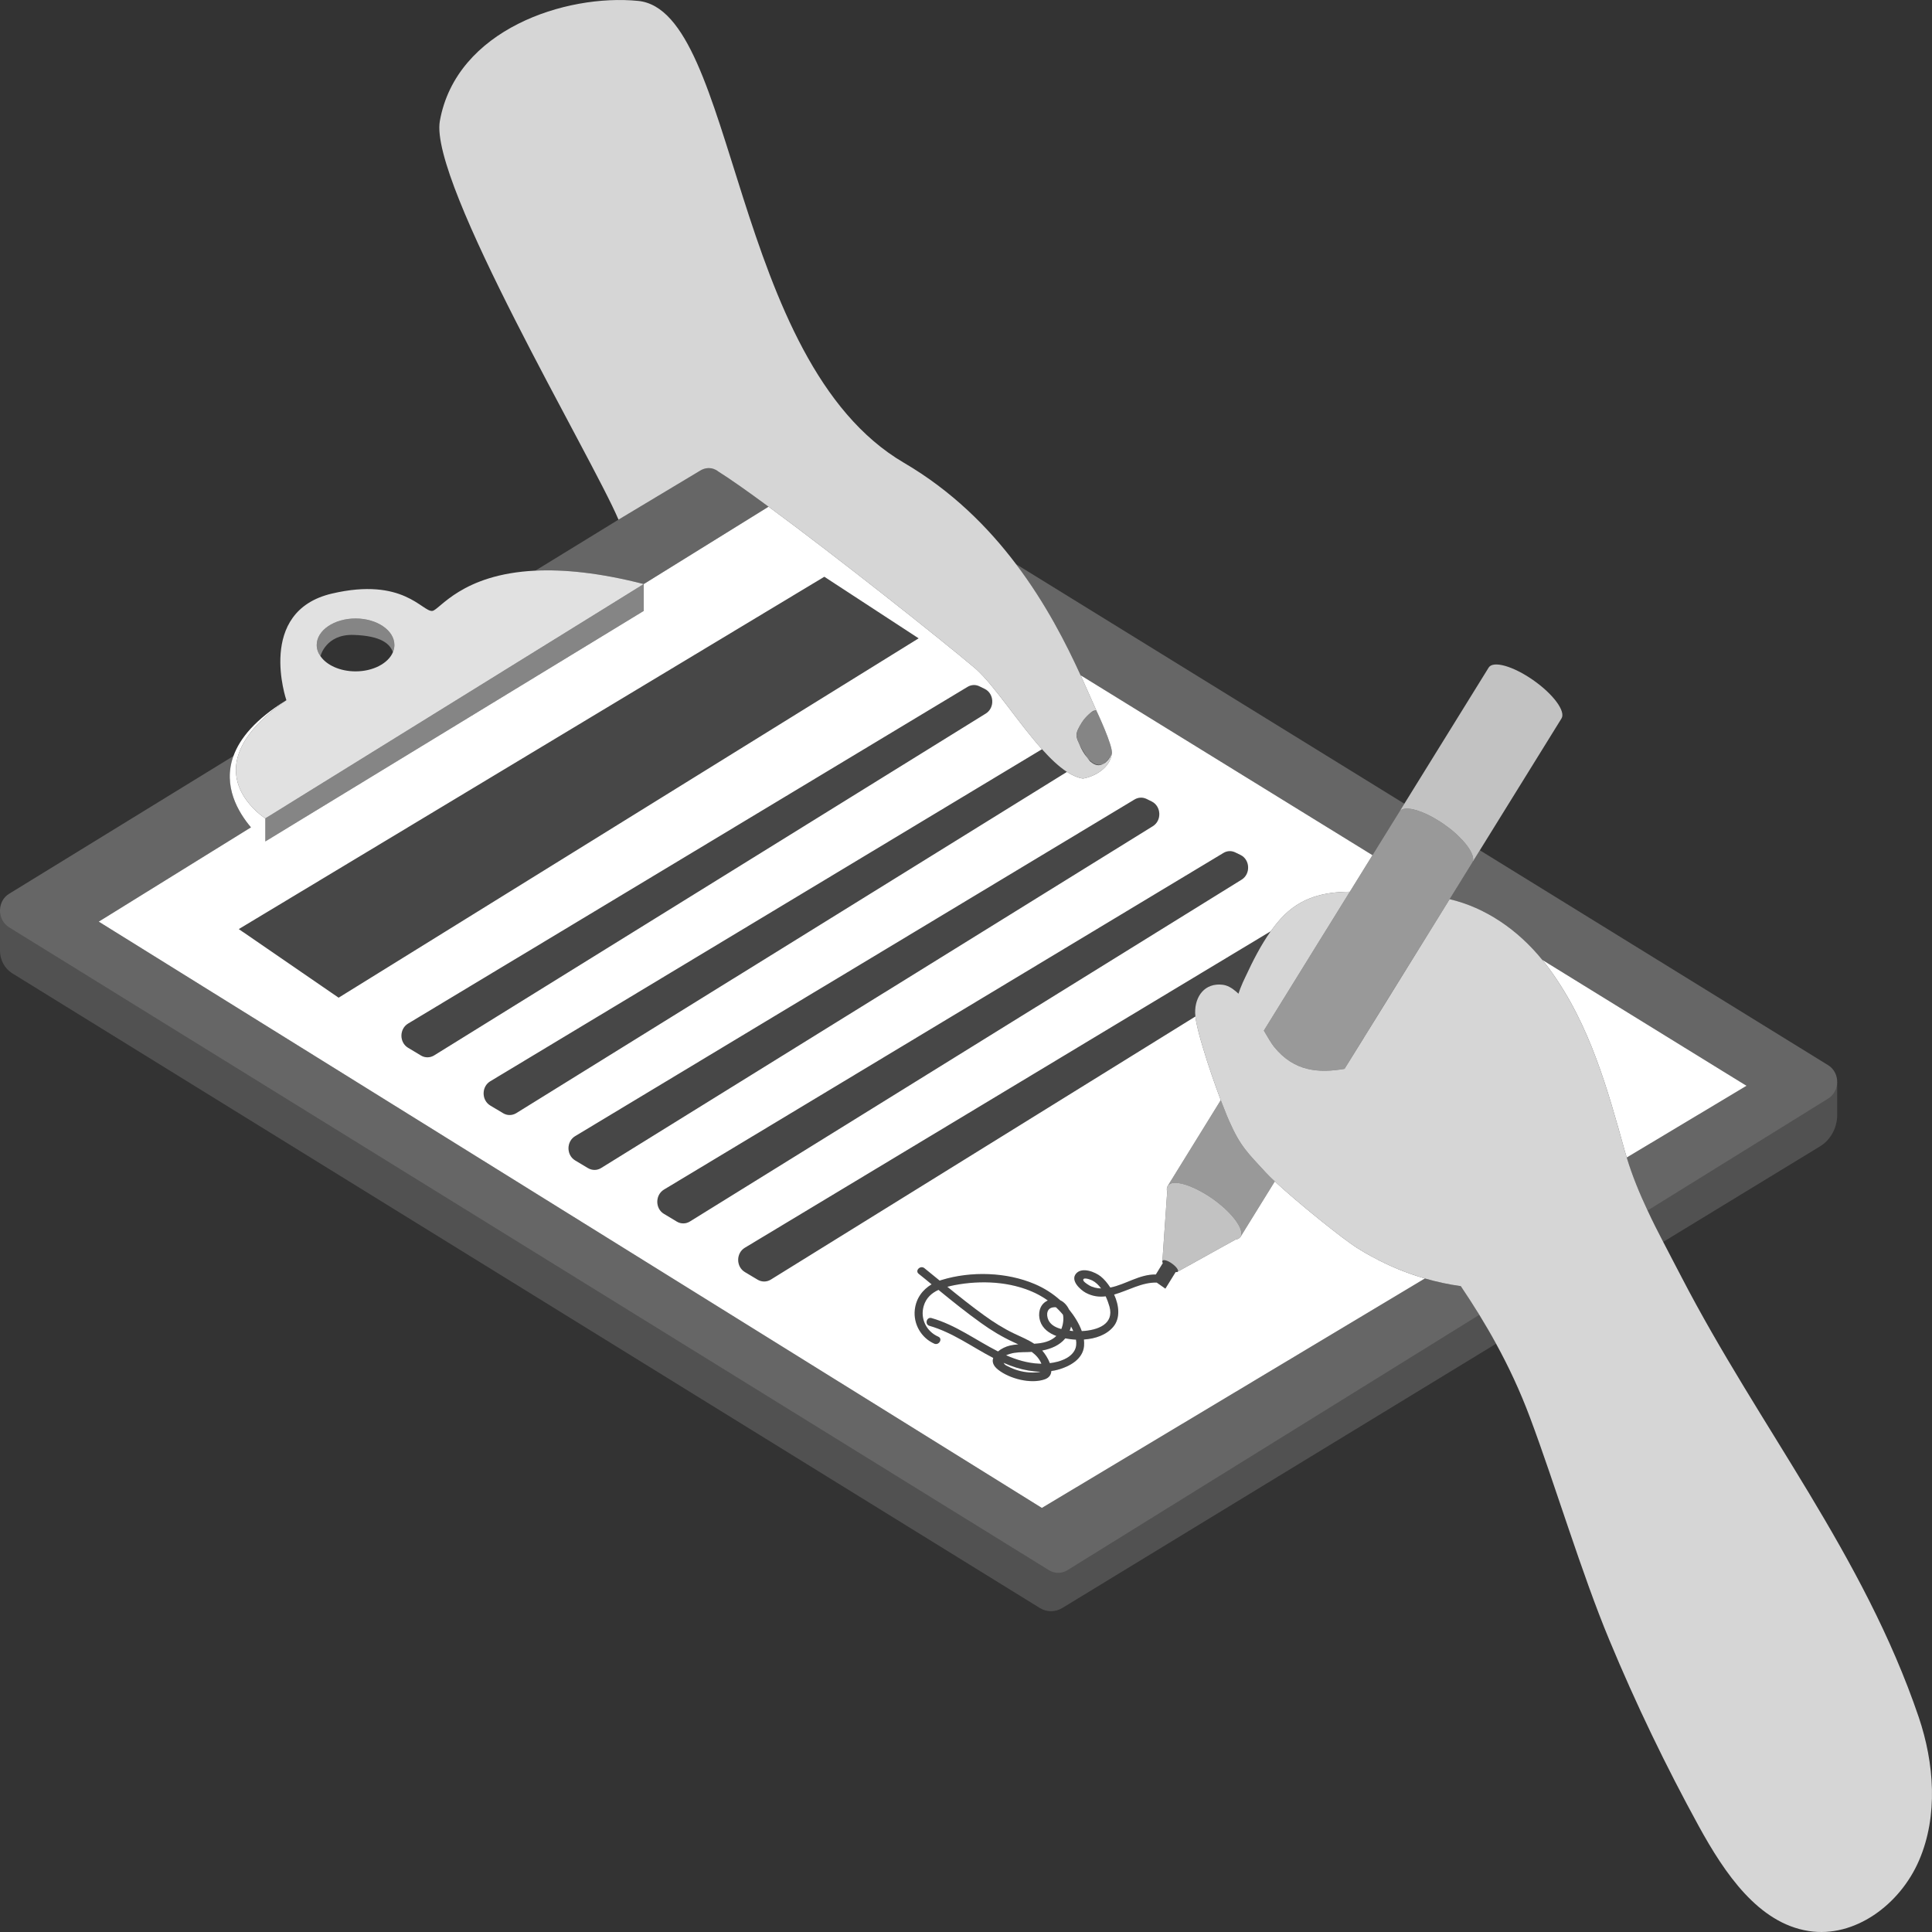
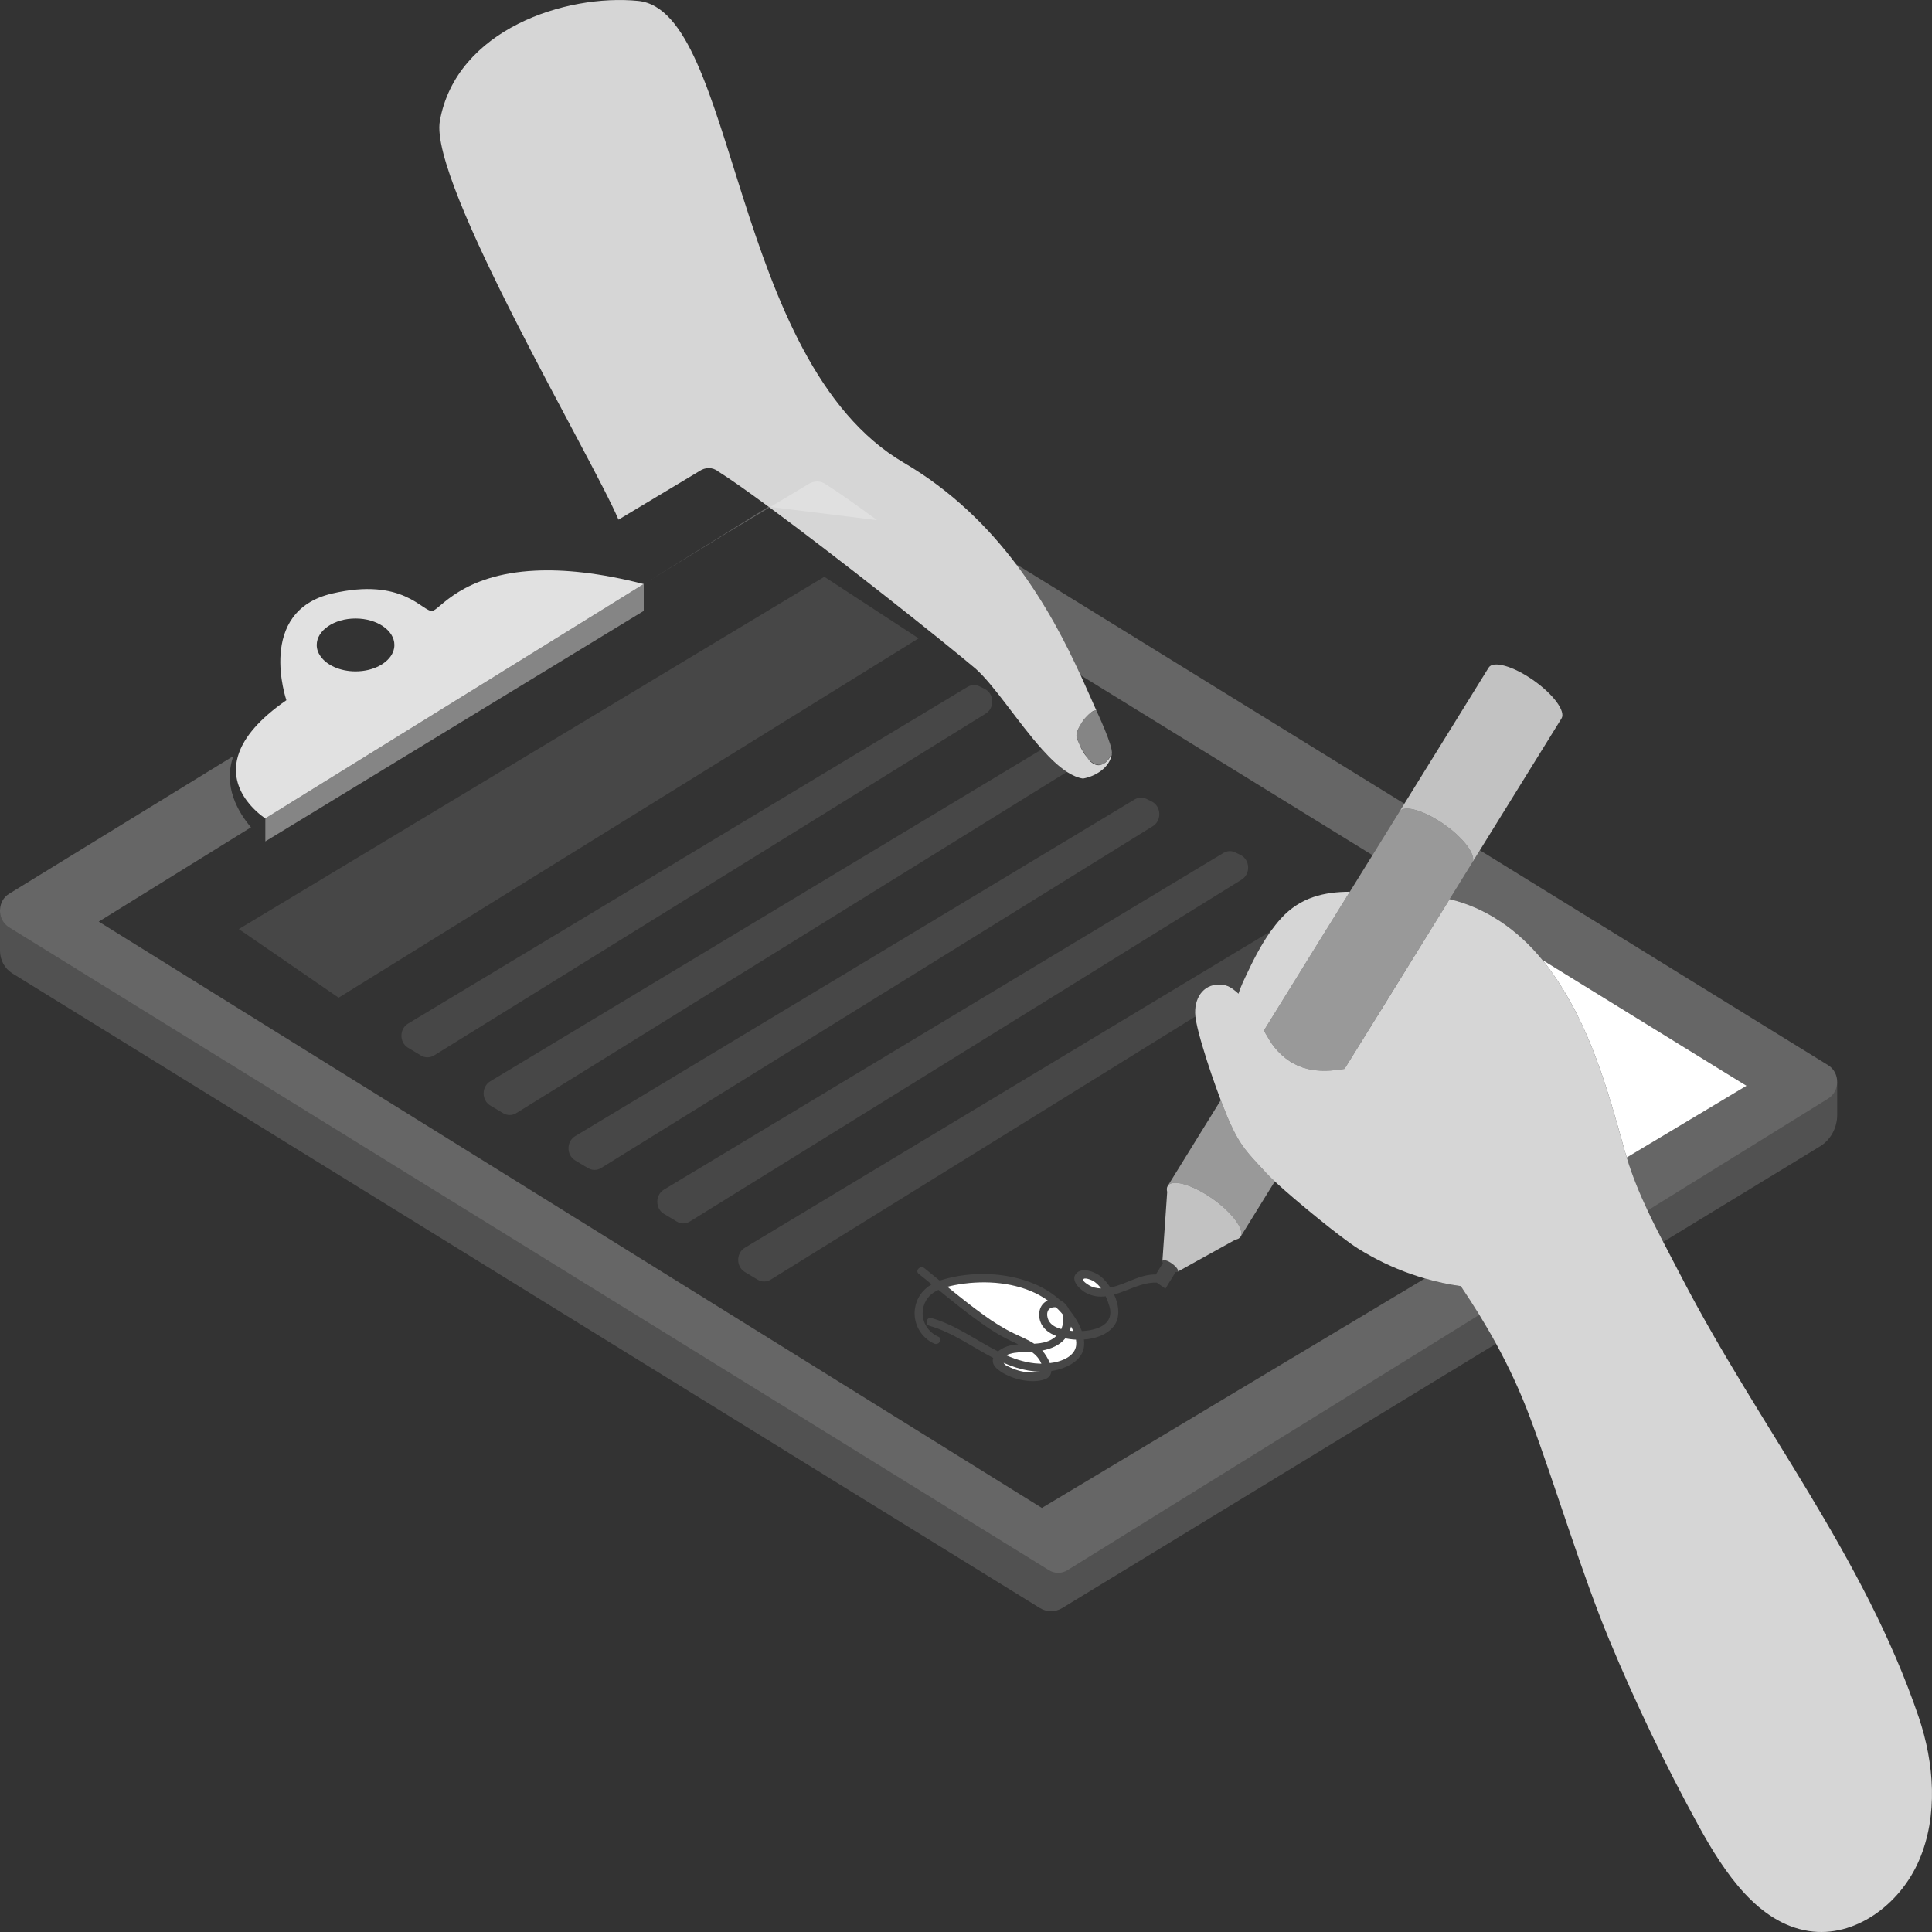
<svg xmlns="http://www.w3.org/2000/svg" viewBox="0 0 300 300">
  <rect x="0" y="0" width="300" height="300" fill="#333333" stroke="none" />
  <g fill="#fff">
    <path d="m 232.31 208.65 l -67.36 41.04 c -1.09 .66 -2.42 .66 -3.5 -.01 l -159.55 -98.55 c -1.18 -.73 -1.9 -2.07 -1.9 -3.51 v -6.23 c 0 1.01 .47 2.02 1.4 2.6 l 161.49 99.84 c .88 .54 1.97 .54 2.85 0 l 63.97 -39.66 c .88 1.45 1.76 2.93 2.6 4.48 z" opacity=".15" />
    <path d="m 285.28 168.04 v 5.06 c 0 2.03 -1.02 3.91 -2.69 4.92 l -24.33 14.82 c -.84 -1.61 -1.66 -3.23 -2.42 -4.87 l 28.04 -17.38 c .92 -.57 1.39 -1.56 1.4 -2.55 z" opacity=".15" />
    <path d="m 229.71 204.17 l -63.97 39.66 c -.88 .54 -1.97 .54 -2.85 0 l -161.49 -99.84 c -.93 -.58 -1.4 -1.59 -1.4 -2.6 0 -.07 0 -.13 .01 -.2 .05 -.94 .52 -1.86 1.4 -2.4 l 34.83 -21.39 c -1.67 4.66 .73 8.71 2.73 11.07 l -22.97 14.23 -.67 .41 146.45 91.04 59.48 -35.63 c 1.83 .53 3.69 .93 5.57 1.19 .97 1.45 1.94 2.93 2.88 4.46 z" opacity=".25" />
    <path d="m 218.07 124.8 l -.73 1.18 c -.01 .02 -.03 .04 -.04 .06 l -1.75 2.82 -2.43 3.93 -45.32 -27.94 -.01 -.01 c -2.18 -4.77 -5.34 -11.05 -10.02 -17.24 z" opacity=".25" />
-     <path d="m 119.34 78.68 l -19.37 12.01 h -.01 c -6.98 -1.79 -12.48 -2.29 -16.83 -2.08 l 12.91 -7.92 12.57 -7.54 c .87 -.59 2 -.67 2.93 .07 1.84 1.15 4.58 3.09 7.8 5.46 z" opacity=".25" />
+     <path d="m 119.34 78.68 l -19.37 12.01 h -.01 l 12.91 -7.92 12.57 -7.54 c .87 -.59 2 -.67 2.93 .07 1.84 1.15 4.58 3.09 7.8 5.46 z" opacity=".25" />
    <path d="m 285.28 168.04 c -.01 .99 -.48 1.98 -1.4 2.55 l -28.04 17.38 c -1.25 -2.66 -2.38 -5.39 -3.24 -8.23 l 18.6 -11.14 -3.61 -2.22 -28.1 -17.33 c -3.81 -4.68 -8.8 -8.11 -14.39 -9.43 l 3.52 -5.69 c 0 -.01 .01 -.01 .01 -.02 v -.01 l 1.16 -1.87 54.08 33.37 c .95 .58 1.42 1.61 1.41 2.64 z" opacity=".25" />
-     <path d="m 212.92 195.07 c -.71 -.38 -1.4 -.8 -2.1 -1.23 -2.47 -1.55 -9.5 -7.26 -12.87 -10.39 l -5.32 8.6 c -.16 .24 -.43 .38 -.79 .44 l -4.22 2.34 -4.72 2.62 c -.06 .09 -.19 .1 -.35 .08 l -1.59 2.57 -1.34 -.94 c -2.25 -.08 -4.43 1.23 -6.62 1.86 .77 1.69 .99 3.64 -.11 4.98 -1.07 1.29 -2.8 1.88 -4.58 2 .04 .34 .05 .68 .02 1.02 -.19 2.06 -2.27 3.18 -4.07 3.67 -.33 .09 -.67 .16 -1.01 .2 -.03 .56 -.32 1.03 -.99 1.28 -2.19 .79 -5.53 -.09 -7.29 -1.5 -.77 -.61 -.94 -1.24 -.74 -1.81 -3.28 -1.7 -6.31 -3.96 -9.91 -4.99 -.77 -.22 -.44 -1.42 .33 -1.2 3.77 1.07 6.87 3.43 10.32 5.18 .52 -.44 1.23 -.77 1.88 -.92 .41 -.09 .83 -.15 1.27 -.18 -.25 -.12 -.51 -.24 -.75 -.35 -1.78 -.82 -3.44 -1.82 -5.02 -2.96 -2.27 -1.62 -4.46 -3.38 -6.62 -5.15 -1.05 .48 -1.93 1.24 -2.3 2.51 -.57 1.97 .42 3.95 2.27 4.76 .73 .32 .1 1.4 -.63 1.08 -2.03 -.9 -3.26 -3.05 -3.02 -5.25 .2 -1.79 1.2 -3.12 2.61 -3.96 -.66 -.55 -1.33 -1.1 -2 -1.63 -.63 -.5 .26 -1.38 .88 -.88 .79 .63 1.58 1.28 2.37 1.93 .11 -.04 .23 -.07 .35 -.11 4.54 -1.38 10.04 -1.22 14.42 .65 1.45 .62 2.79 1.46 3.95 2.51 .59 .27 1.07 .8 1.37 1.44 l .03 .03 c .74 .91 1.51 2.09 1.95 3.32 2.48 -.12 5.06 -1.08 4.3 -3.81 -.14 -.49 -.34 -1.05 -.59 -1.59 -1.02 .13 -2.04 .01 -3.09 -.55 -.86 -.47 -2.41 -1.89 -1.52 -2.96 .92 -1.11 2.98 -.27 3.85 .43 .53 .43 1.04 1.03 1.48 1.72 2.4 -.48 4.53 -2.08 7.07 -2.03 l 1.08 -1.76 c -.07 -.14 -.11 -.28 -.06 -.36 l .12 -1.73 .62 -8.96 c -.09 -.36 -.08 -.69 .08 -.93 l 8.24 -13.33 c -.92 -2.43 -1.99 -5.52 -2.78 -8.19 -.46 -1.52 -.83 -2.91 -1.03 -3.97 -.05 -.26 -.09 -.51 -.12 -.73 0 -.03 -.01 -.07 -.01 -.1 l -1.15 .71 -64.79 40.15 c -.62 .38 -1.39 .39 -2.03 .01 l -1.99 -1.19 c -1.38 -.83 -1.38 -2.94 0 -3.77 l 59.88 -36.04 21.77 -13.1 c .5 -.69 1.02 -1.35 1.59 -1.98 3.04 -3.35 6.78 -4.14 10.7 -4.16 l 3.52 -5.68 -45.32 -27.94 c .99 2.16 1.78 4.02 2.42 5.42 v .01 s 2.71 5.7 2.42 6.79 c -.31 2.16 -2.58 3.49 -4.45 3.82 v .01 c -.82 -.12 -1.66 -.49 -2.52 -1.04 l -51.72 32.05 h -.01 l -33.78 20.94 c -.63 .38 -1.4 .39 -2.03 .01 l -1.99 -1.19 c -1.39 -.83 -1.39 -2.94 -.01 -3.77 l 28.08 -16.9 57.59 -34.66 c -3.69 -4.11 -7.37 -9.88 -10.29 -12.49 -5.55 -4.68 -21.48 -17.31 -32.16 -25.17 h -.01 l -19.37 12.01 h -.01 v 4.17 l -58.75 35.79 -.01 .01 v -3.58 s -6.36 -3.98 -4.07 -10.22 c .88 -2.41 3.04 -5.15 7.34 -8.13 -4.8 2.95 -7.23 5.91 -8.22 8.67 h -.01 c -1.67 4.66 .73 8.71 2.73 11.07 l -22.97 14.23 -.67 .41 146.45 91.04 59.48 -35.63 c -2.89 -.83 -5.69 -1.99 -8.34 -3.45 z m -175.15 -50.33 h -.01 l -.68 -.47 90.92 -54.71 14.64 9.56 -77.76 48.18 -12.3 7.62 z m 27.6 19.16 l -2 -1.2 c -1.38 -.82 -1.38 -2.93 0 -3.76 l 16.93 -10.19 h .01 l 69.93 -42.09 c .57 -.35 1.27 -.38 1.86 -.08 l .8 .39 c 1.49 .73 1.59 2.95 .17 3.83 l -62.76 38.89 -22.91 14.2 c -.63 .38 -1.4 .39 -2.03 .01 z m 25.93 17.48 l -1.99 -1.19 c -1.38 -.83 -1.38 -2.94 0 -3.77 l 38.54 -23.2 h .01 l 48.32 -29.08 c .57 -.34 1.26 -.37 1.86 -.08 l .79 .39 c 1.5 .74 1.6 2.96 .18 3.84 l -41.68 25.83 h -.01 l -43.98 27.25 c -.63 .39 -1.4 .39 -2.04 .01 z m 13.8 8.31 l -2 -1.2 c -1.38 -.82 -1.38 -2.93 0 -3.77 l 48.61 -29.25 38.26 -23.02 c .57 -.35 1.26 -.38 1.86 -.08 l .8 .39 c 1.49 .73 1.59 2.95 .17 3.83 l -31.87 19.75 h -.01 l -53.79 33.33 c -.63 .39 -1.4 .4 -2.03 .02 z" />
    <path d="m 165.67 119.86 l -51.72 32.05 h -.01 l -33.78 20.94 c -.63 .38 -1.4 .39 -2.03 .01 l -1.99 -1.19 c -1.39 -.83 -1.39 -2.94 -.01 -3.77 l 28.08 -16.9 57.59 -34.66 c 1.3 1.45 2.6 2.69 3.87 3.52 z" opacity=".1" />
    <path d="m 271.2 168.6 l -18.6 11.14 c -.11 -.34 -.21 -.69 -.31 -1.04 -1.35 -4.86 -2.68 -9.62 -4.38 -14.18 -1.84 -4.95 -4.12 -9.68 -7.35 -14.1 -.34 -.47 -.7 -.92 -1.07 -1.37 l 28.1 17.33 z" />
    <path d="m 142.64 99.12 l -77.76 48.18 -12.3 7.62 -14.81 -10.18 h -.01 l -.68 -.47 90.92 -54.71 z" opacity=".1" />
    <path d="m 153.07 110.8 l -62.76 38.89 -22.91 14.2 c -.63 .38 -1.4 .39 -2.03 .01 l -2 -1.2 c -1.38 -.82 -1.38 -2.93 0 -3.76 l 16.93 -10.19 h .01 l 69.93 -42.09 c .57 -.35 1.27 -.38 1.86 -.08 l .8 .39 c 1.49 .73 1.59 2.95 .17 3.83 z" opacity=".1" />
    <path d="m 179.01 128.29 l -41.68 25.83 h -.01 l -43.98 27.25 c -.63 .39 -1.4 .39 -2.04 .01 l -1.99 -1.19 c -1.38 -.83 -1.38 -2.94 0 -3.77 l 38.54 -23.2 h .01 l 48.32 -29.08 c .57 -.34 1.26 -.37 1.86 -.08 l .79 .39 c 1.5 .74 1.6 2.96 .18 3.84 z" opacity=".1" />
    <path d="m 192.8 136.59 l -31.87 19.75 h -.01 l -53.79 33.33 c -.63 .39 -1.4 .4 -2.03 .02 l -2 -1.2 c -1.38 -.82 -1.38 -2.93 0 -3.77 l 48.61 -29.25 38.26 -23.02 c .57 -.35 1.26 -.38 1.86 -.08 l .8 .39 c 1.49 .73 1.59 2.95 .17 3.83 z" opacity=".1" />
    <path d="m 197.31 144.61 c -1.54 2.17 -2.77 4.6 -3.91 7.05 -.29 .6 -.58 1.23 -.82 1.86 -.1 .26 -.19 .52 -.27 .78 -.13 -.13 -.26 -.25 -.4 -.36 -.67 -.57 -1.36 -.95 -2.06 -1.03 -2.76 -.33 -4.32 1.78 -4.27 4.38 .01 .19 .02 .37 .04 .55 l -1.15 .71 -64.79 40.15 c -.62 .38 -1.39 .39 -2.03 .01 l -1.99 -1.19 c -1.38 -.83 -1.38 -2.94 0 -3.77 l 59.88 -36.04 z" opacity=".1" />
    <path d="m 99.96 90.69 v 4.17 l -58.75 35.79 -.01 .01 v -3.58 l 3.41 -2.11 .01 -.01 49.05 -30.37 z" opacity=".4" />
    <path d="m 83.13 88.61 c -11.48 .55 -14.87 6.11 -15.99 6.25 -1.54 .21 -4.48 -5.3 -15.6 -2.69 -11.81 2.77 -7.07 16.56 -7.07 16.56 -4.3 2.98 -6.46 5.72 -7.34 8.13 -2.29 6.24 4.07 10.22 4.07 10.22 l 3.41 -2.11 .01 -.01 49.05 -30.37 6.29 -3.9 c -6.98 -1.79 -12.48 -2.29 -16.83 -2.08 z m -22.12 12.66 v .01 c -.72 1.71 -3.05 2.97 -5.8 2.97 -2.41 0 -4.5 -.97 -5.45 -2.36 -.38 -.53 -.58 -1.12 -.58 -1.74 0 -2.27 2.71 -4.11 6.03 -4.11 s 6.03 1.84 6.03 4.11 c 0 .39 -.08 .76 -.23 1.12 z" opacity=".85" />
-     <path d="m 61.24 100.15 c 0 .39 -.08 .76 -.23 1.12 -.45 -1.27 -1.78 -2.54 -6.1 -2.68 -4.33 -.14 -5.15 3.3 -5.15 3.3 -.38 -.53 -.58 -1.12 -.58 -1.74 0 -2.27 2.71 -4.11 6.03 -4.11 s 6.03 1.84 6.03 4.11 z" opacity=".4" />
    <path d="m 181.96 196.19 c -.66 -.47 -1.31 -.65 -1.46 -.41 -.05 .08 -.01 .22 .06 .36 l -1.08 1.76 c -2.54 -.05 -4.67 1.55 -7.07 2.03 -.44 -.69 -.95 -1.29 -1.48 -1.72 -.87 -.7 -2.93 -1.54 -3.85 -.43 -.89 1.07 .66 2.49 1.52 2.96 1.05 .56 2.07 .68 3.09 .55 .25 .54 .45 1.1 .59 1.59 .76 2.73 -1.82 3.69 -4.3 3.81 -.44 -1.23 -1.21 -2.41 -1.95 -3.32 l -.03 -.03 c -.3 -.64 -.78 -1.17 -1.37 -1.44 -1.16 -1.05 -2.5 -1.89 -3.95 -2.51 -4.38 -1.87 -9.88 -2.03 -14.42 -.65 -.12 .04 -.24 .07 -.35 .11 -.79 -.65 -1.58 -1.3 -2.37 -1.93 -.62 -.5 -1.51 .38 -.88 .88 .67 .53 1.34 1.08 2 1.63 -1.41 .84 -2.41 2.17 -2.61 3.96 -.24 2.2 .99 4.35 3.02 5.25 .73 .32 1.36 -.76 .63 -1.08 -1.85 -.81 -2.84 -2.79 -2.27 -4.76 .37 -1.27 1.25 -2.03 2.3 -2.51 2.16 1.77 4.35 3.53 6.62 5.15 1.58 1.14 3.24 2.14 5.02 2.96 .24 .11 .5 .23 .75 .35 -.44 .03 -.86 .09 -1.27 .18 -.65 .15 -1.36 .48 -1.88 .92 -3.45 -1.75 -6.55 -4.11 -10.32 -5.18 -.77 -.22 -1.1 .98 -.33 1.2 3.6 1.03 6.63 3.29 9.91 4.99 -.2 .57 -.03 1.2 .74 1.81 1.76 1.41 5.1 2.29 7.29 1.5 .67 -.25 .96 -.72 .99 -1.28 .34 -.04 .68 -.11 1.01 -.2 1.8 -.49 3.88 -1.61 4.07 -3.67 .03 -.34 .02 -.68 -.02 -1.02 1.78 -.12 3.51 -.71 4.58 -2 1.1 -1.34 .88 -3.29 .11 -4.98 2.19 -.63 4.37 -1.94 6.62 -1.86 l 1.34 .94 1.59 -2.57 c .16 .02 .29 .01 .35 -.08 .14 -.24 -.28 -.79 -.94 -1.26 z m -12.87 3.38 c -.2 -.12 -.9 -.56 -.89 -.82 .01 -.54 1.31 .03 1.43 .09 .52 .27 .97 .71 1.35 1.23 -.67 -.01 -1.32 -.16 -1.89 -.5 z m -2.78 6.41 c .13 .23 .25 .47 .35 .71 -.2 -.02 -.38 -.04 -.56 -.06 .09 -.2 .16 -.42 .21 -.65 z m -2.92 -2.95 c .22 -.05 .41 -.07 .58 -.04 .28 .26 .55 .54 .81 .83 .09 .1 .18 .21 .28 .33 .15 .7 .01 1.59 -.26 2.23 -.71 -.2 -1.42 -.51 -1.85 -1.13 -.47 -.68 -.59 -1.98 .44 -2.22 z m -5.99 4.01 c -1.62 -.78 -3.15 -1.75 -4.61 -2.81 -1.94 -1.4 -3.82 -2.9 -5.69 -4.42 .38 -.1 .77 -.18 1.15 -.26 4.06 -.77 8.59 -.58 12.38 1.18 .73 .34 1.42 .75 2.07 1.21 -.06 .03 -.12 .06 -.19 .1 -1.1 .6 -1.36 1.96 -1 3.08 .37 1.18 1.4 1.92 2.52 2.33 -.95 .9 -2.16 1.13 -3.44 1.21 -.99 -.66 -2.12 -1.1 -3.19 -1.62 z m 3.6 6.06 c -.41 .04 -.82 .04 -1.22 .01 -1.11 -.08 -2.22 -.4 -3.2 -.91 -.16 -.08 -.41 -.18 -.54 -.31 -.05 -.04 -.12 -.15 -.2 -.27 .65 .29 1.31 .54 1.99 .75 1.2 .37 2.46 .6 3.73 .63 -.14 .05 -.32 .09 -.56 .1 z m .37 -1.35 c -1.77 -.07 -3.52 -.59 -5.15 -1.31 .24 -.1 .48 -.17 .63 -.22 .85 -.26 1.78 -.25 2.67 -.27 l .69 -.03 c .65 .48 1.19 1.07 1.5 1.84 -.12 0 -.23 -.01 -.34 -.01 z m 5.5 -2.08 c -.66 1.25 -2.32 1.81 -3.85 2 -.28 -.74 -.76 -1.47 -1.19 -1.96 1.41 -.27 2.71 -.82 3.59 -1.89 .53 .1 1.08 .18 1.66 .2 .1 .59 .05 1.16 -.21 1.65 z" opacity=".1" />
    <path d="m 166.87 209.67 c -.66 1.25 -2.32 1.81 -3.85 2 -.28 -.74 -.76 -1.47 -1.19 -1.96 1.41 -.27 2.71 -.82 3.59 -1.89 .53 .1 1.08 .18 1.66 .2 .1 .59 .05 1.16 -.21 1.65 z" />
    <path d="m 166.66 206.69 c -.2 -.02 -.38 -.04 -.56 -.06 .09 -.2 .16 -.42 .21 -.65 .13 .23 .25 .47 .35 .71 z" />
    <path d="m 164.03 207.45 c -.95 .9 -2.16 1.13 -3.44 1.21 -.99 -.66 -2.12 -1.1 -3.19 -1.62 -1.62 -.78 -3.15 -1.75 -4.61 -2.81 -1.94 -1.4 -3.82 -2.9 -5.69 -4.42 .38 -.1 .77 -.18 1.15 -.26 4.06 -.77 8.59 -.58 12.38 1.18 .73 .34 1.42 .75 2.07 1.21 -.06 .03 -.12 .06 -.19 .1 -1.1 .6 -1.36 1.96 -1 3.08 .37 1.18 1.4 1.92 2.52 2.33 z" />
    <path d="m 170.98 200.07 c -.67 -.01 -1.32 -.16 -1.89 -.5 -.2 -.12 -.9 -.56 -.89 -.82 .01 -.54 1.31 .03 1.43 .09 .52 .27 .97 .71 1.35 1.23 z" />
    <path d="m 161.56 213 c -.14 .05 -.32 .09 -.56 .1 -.41 .04 -.82 .04 -1.22 .01 -1.11 -.08 -2.22 -.4 -3.2 -.91 -.16 -.08 -.41 -.18 -.54 -.31 -.05 -.04 -.12 -.15 -.2 -.27 .65 .29 1.31 .54 1.99 .75 1.2 .37 2.46 .6 3.73 .63 z" />
    <path d="m 161.71 211.76 c -.12 0 -.23 -.01 -.34 -.01 -1.77 -.07 -3.52 -.59 -5.15 -1.31 .24 -.1 .48 -.17 .63 -.22 .85 -.26 1.78 -.25 2.67 -.27 l .69 -.03 c .65 .48 1.19 1.07 1.5 1.84 z" />
    <path d="m 164.8 206.38 c -.71 -.2 -1.42 -.51 -1.85 -1.13 -.47 -.68 -.59 -1.98 .44 -2.22 .22 -.05 .41 -.07 .58 -.04 .28 .26 .55 .54 .81 .83 .09 .1 .18 .21 .28 .33 .15 .7 .01 1.59 -.26 2.23 z" />
    <path d="m 242.47 111.56 l -12.68 20.47 -1.16 1.87 c .04 -.06 .06 -.13 .08 -.21 .03 -.08 .04 -.18 .04 -.28 0 -.12 -.02 -.25 -.05 -.39 -.01 -.07 -.03 -.14 -.06 -.21 -.08 -.26 -.22 -.55 -.4 -.85 -.07 -.11 -.14 -.22 -.22 -.34 -.15 -.23 -.33 -.46 -.53 -.7 -.19 -.23 -.39 -.46 -.62 -.69 h -.01 c -.03 -.04 -.06 -.07 -.09 -.1 -.1 -.11 -.2 -.2 -.31 -.31 -.13 -.12 -.26 -.25 -.4 -.38 -.55 -.5 -1.18 -.99 -1.85 -1.46 -.21 -.15 -.42 -.29 -.64 -.42 -.21 -.14 -.42 -.27 -.63 -.39 s -.41 -.24 -.62 -.35 c -.41 -.22 -.82 -.42 -1.2 -.58 -.16 -.07 -.32 -.13 -.47 -.19 -.03 -.01 -.06 -.02 -.09 -.03 -.15 -.06 -.31 -.12 -.45 -.16 -.05 -.02 -.1 -.03 -.15 -.05 -.15 -.04 -.3 -.08 -.44 -.11 v -.01 c -.07 -.01 -.14 -.03 -.2 -.04 -.49 -.1 -.91 -.12 -1.25 -.06 -.01 0 -.03 .01 -.04 .01 -.1 .02 -.18 .04 -.27 .08 h -.01 c -.1 .04 -.18 .09 -.26 .15 -.04 .03 -.08 .06 -.1 .1 -.02 .02 -.04 .03 -.05 .05 l .73 -1.18 13.09 -21.14 c .69 -1.11 3.78 -.24 6.9 1.94 3.13 2.18 5.1 4.85 4.41 5.96 z" opacity=".7" />
    <path d="m 298 288.86 c -2.97 6.93 -10.05 12.1 -17.13 10.99 -7.84 -1.21 -13.07 -8.98 -17.06 -16.24 -5.14 -9.38 -9.8 -19.05 -13.92 -28.97 -4.28 -10.27 -8.39 -24.04 -12.29 -34.47 -1.58 -4.23 -3.37 -8.02 -5.29 -11.52 -.84 -1.55 -1.72 -3.03 -2.6 -4.48 -.94 -1.53 -1.91 -3.01 -2.88 -4.46 -1.88 -.26 -3.74 -.66 -5.57 -1.19 -2.89 -.83 -5.69 -1.99 -8.34 -3.45 -.71 -.38 -1.4 -.8 -2.1 -1.23 -2.47 -1.55 -9.5 -7.26 -12.87 -10.39 -.54 -.51 -1.01 -.95 -1.32 -1.3 -2.9 -3.15 -4 -4.1 -5.75 -8.05 -.06 -.14 -.12 -.28 -.19 -.44 -.06 -.13 -.11 -.26 -.17 -.4 -.18 -.43 -.37 -.92 -.58 -1.46 -.13 -.31 -.25 -.64 -.38 -.97 -.92 -2.43 -1.99 -5.52 -2.78 -8.19 -.46 -1.52 -.83 -2.91 -1.03 -3.97 -.05 -.26 -.09 -.51 -.12 -.73 0 -.03 -.01 -.07 -.01 -.1 -.02 -.18 -.03 -.36 -.04 -.55 -.05 -2.6 1.51 -4.71 4.27 -4.38 .7 .08 1.39 .46 2.06 1.03 .14 .11 .27 .23 .4 .36 .08 -.26 .17 -.52 .27 -.78 .24 -.63 .53 -1.26 .82 -1.86 1.14 -2.45 2.37 -4.88 3.91 -7.05 .5 -.69 1.02 -1.35 1.59 -1.98 3.04 -3.35 6.78 -4.14 10.7 -4.16 l -3.23 5.22 -1.3 2.09 -8.6 13.9 -.22 .35 c .62 1.05 1.15 1.97 1.59 2.52 3.13 3.87 6.96 4.1 10.94 3.42 l 3.01 -4.85 2.84 -4.58 10.22 -16.51 v -.01 l .25 -.4 c 5.59 1.32 10.58 4.75 14.39 9.43 .37 .45 .73 .9 1.07 1.37 3.23 4.42 5.51 9.15 7.35 14.1 1.7 4.56 3.03 9.32 4.38 14.18 .1 .35 .2 .7 .31 1.04 .86 2.84 1.99 5.57 3.24 8.23 .76 1.64 1.58 3.26 2.42 4.87 .95 1.85 1.92 3.68 2.87 5.51 12.05 23.25 28.26 43.11 36.81 68.29 2.42 7.15 3.03 15.32 .06 22.22 z" opacity=".8" />
    <path d="m 228.75 133.41 c 0 .1 -.01 .2 -.04 .28 -.02 .08 -.04 .15 -.08 .21 v .01 c 0 .01 -.01 .01 -.01 .02 l -3.52 5.69 -.25 .4 v .01 l -10.22 16.49 -2.84 4.6 h -.01 l -3 4.85 c -3.98 .68 -7.81 .45 -10.94 -3.42 -.44 -.55 -.97 -1.47 -1.59 -2.52 l .22 -.35 8.6 -13.9 1.3 -2.09 3.23 -5.22 3.52 -5.68 2.43 -3.93 1.75 -2.82 c .01 -.02 .03 -.04 .04 -.06 s .03 -.03 .05 -.05 c .03 -.04 .06 -.07 .1 -.1 .08 -.06 .16 -.11 .26 -.15 h .01 c .08 -.03 .17 -.06 .27 -.08 .01 0 .03 -.01 .04 -.01 .34 -.06 .76 -.04 1.25 .06 .06 .02 .13 .03 .2 .05 .14 .03 .29 .07 .44 .11 .05 .02 .1 .03 .15 .05 .15 .05 .3 .1 .45 .16 .03 .01 .06 .02 .09 .03 .15 .06 .31 .12 .47 .19 .38 .16 .79 .36 1.2 .58 .21 .11 .41 .23 .62 .35 s .42 .25 .63 .39 c .22 .13 .43 .27 .64 .42 .67 .47 1.3 .96 1.85 1.46 .14 .13 .27 .26 .4 .38 .1 .1 .21 .2 .31 .31 .03 .03 .06 .06 .09 .1 h .01 c .23 .23 .43 .46 .62 .69 .2 .24 .38 .47 .53 .7 .08 .12 .15 .23 .22 .34 .18 .3 .32 .59 .4 .85 .03 .07 .05 .14 .06 .21 .03 .14 .05 .27 .05 .39 z" opacity=".5" />
    <path d="m 192.63 192.05 c .68 -1.1 -1.3 -3.78 -4.41 -5.96 -3.14 -2.17 -6.22 -3.05 -6.9 -1.93 l 8.24 -13.33 c .13 .33 .25 .66 .38 .97 .21 .54 .4 1.03 .58 1.46 .06 .14 .11 .27 .17 .4 .07 .16 .13 .3 .19 .44 1.75 3.95 2.85 4.9 5.75 8.05 .31 .35 .78 .79 1.32 1.3 z" opacity=".5" />
    <path d="m 192.63 192.05 c -.16 .24 -.43 .38 -.79 .44 l -4.22 2.34 -4.72 2.62 c .14 -.24 -.28 -.79 -.94 -1.26 s -1.31 -.65 -1.46 -.41 l .12 -1.73 .62 -8.96 c -.09 -.36 -.08 -.69 .08 -.93 .68 -1.12 3.76 -.24 6.9 1.93 3.11 2.18 5.09 4.86 4.41 5.96 z" opacity=".7" />
    <path d="m 172.64 117.07 c -.29 .52 -.57 .89 -.83 1.16 -.15 .13 -.29 .24 -.44 .35 -.04 .04 -.09 .06 -.14 .08 -.01 0 -.02 .01 -.04 .02 -.75 .28 -1.51 -.1 -2.2 -.82 -.02 -.02 -.03 -.04 -.05 -.06 0 -.01 -.02 -.03 -.03 -.04 0 -.01 -.01 -.02 -.02 -.04 -.02 -.02 -.04 -.04 -.05 -.07 -.37 -.53 -.87 -1.33 -1.23 -2.06 -.04 -.07 -.06 -.13 -.09 -.2 0 -.01 -.01 -.01 -.01 -.02 -.01 -.03 -.03 -.07 -.04 -.1 -.13 -.36 -.24 -.71 -.32 -1.06 .03 -.38 .18 -.83 .41 -1.3 .02 -.04 .04 -.08 .06 -.12 .03 -.05 .06 -.11 .1 -.17 .05 -.1 .11 -.2 .18 -.29 .06 -.1 .12 -.19 .19 -.29 .13 -.19 .28 -.37 .42 -.55 .08 -.09 .15 -.17 .23 -.25 .02 -.02 .04 -.04 .06 -.06 l .01 -.01 c .08 -.08 .15 -.15 .22 -.22 .04 -.04 .08 -.07 .12 -.1 .03 -.04 .06 -.07 .09 -.09 h .01 s .01 0 .01 -.01 c .33 -.25 .66 -.43 .96 -.47 0 0 2.71 5.7 2.42 6.79 z" opacity=".4" />
    <path d="m 172.64 117.07 c -.31 2.16 -2.58 3.49 -4.45 3.82 v .01 c -.82 -.12 -1.66 -.49 -2.52 -1.04 -1.27 -.83 -2.57 -2.07 -3.87 -3.52 -3.69 -4.11 -7.37 -9.88 -10.29 -12.49 -5.55 -4.68 -21.48 -17.31 -32.16 -25.17 h -.01 c -3.22 -2.37 -5.96 -4.31 -7.8 -5.46 -.93 -.74 -2.06 -.66 -2.93 -.07 l -12.57 7.54 c -4.11 -9.71 -29.45 -52.34 -27.74 -61.91 2.55 -14.23 19.58 -19.75 30.79 -18.64 15.32 1.52 14.37 55.99 41.27 71.72 7.42 4.34 13.08 10 17.41 15.74 4.68 6.19 7.84 12.47 10.02 17.24 l .01 .01 c .99 2.16 1.78 4.02 2.42 5.42 l -.38 .09 c -.09 .04 -.19 .09 -.28 .16 -.05 .03 -.1 .07 -.15 .11 s -.1 .08 -.15 .12 c 0 .01 -.01 .01 -.01 .01 h -.01 c -.03 .02 -.06 .05 -.09 .09 -.04 .03 -.08 .06 -.12 .1 -.07 .07 -.14 .14 -.22 .22 l -.01 .01 c -.03 .01 -.04 .03 -.06 .06 -.08 .07 -.16 .16 -.23 .25 -.16 .17 -.3 .36 -.42 .55 -.08 .09 -.14 .19 -.19 .29 -.07 .09 -.13 .19 -.18 .29 -.04 .06 -.07 .12 -.1 .17 -.02 .04 -.04 .08 -.06 .12 -.27 .5 -.43 .97 -.41 1.3 .02 .28 .14 .66 .32 1.06 .01 .03 .03 .07 .04 .1 0 .01 .01 .01 .01 .02 .03 .07 .05 .13 .09 .2 .31 .76 .73 1.49 1.23 2.06 .01 .03 .03 .05 .05 .07 .01 .02 .02 .03 .02 .04 .01 .01 .03 .03 .03 .04 .02 .02 .03 .04 .05 .06 .14 .2 .25 .33 .31 .38 .44 .36 1.1 .82 1.89 .44 .02 -.01 .03 -.02 .04 -.02 .05 -.02 .1 -.04 .14 -.08 .11 -.05 .22 -.12 .32 -.21 .34 -.27 .65 -.69 .95 -1.3 z" opacity=".8" />
  </g>
</svg>